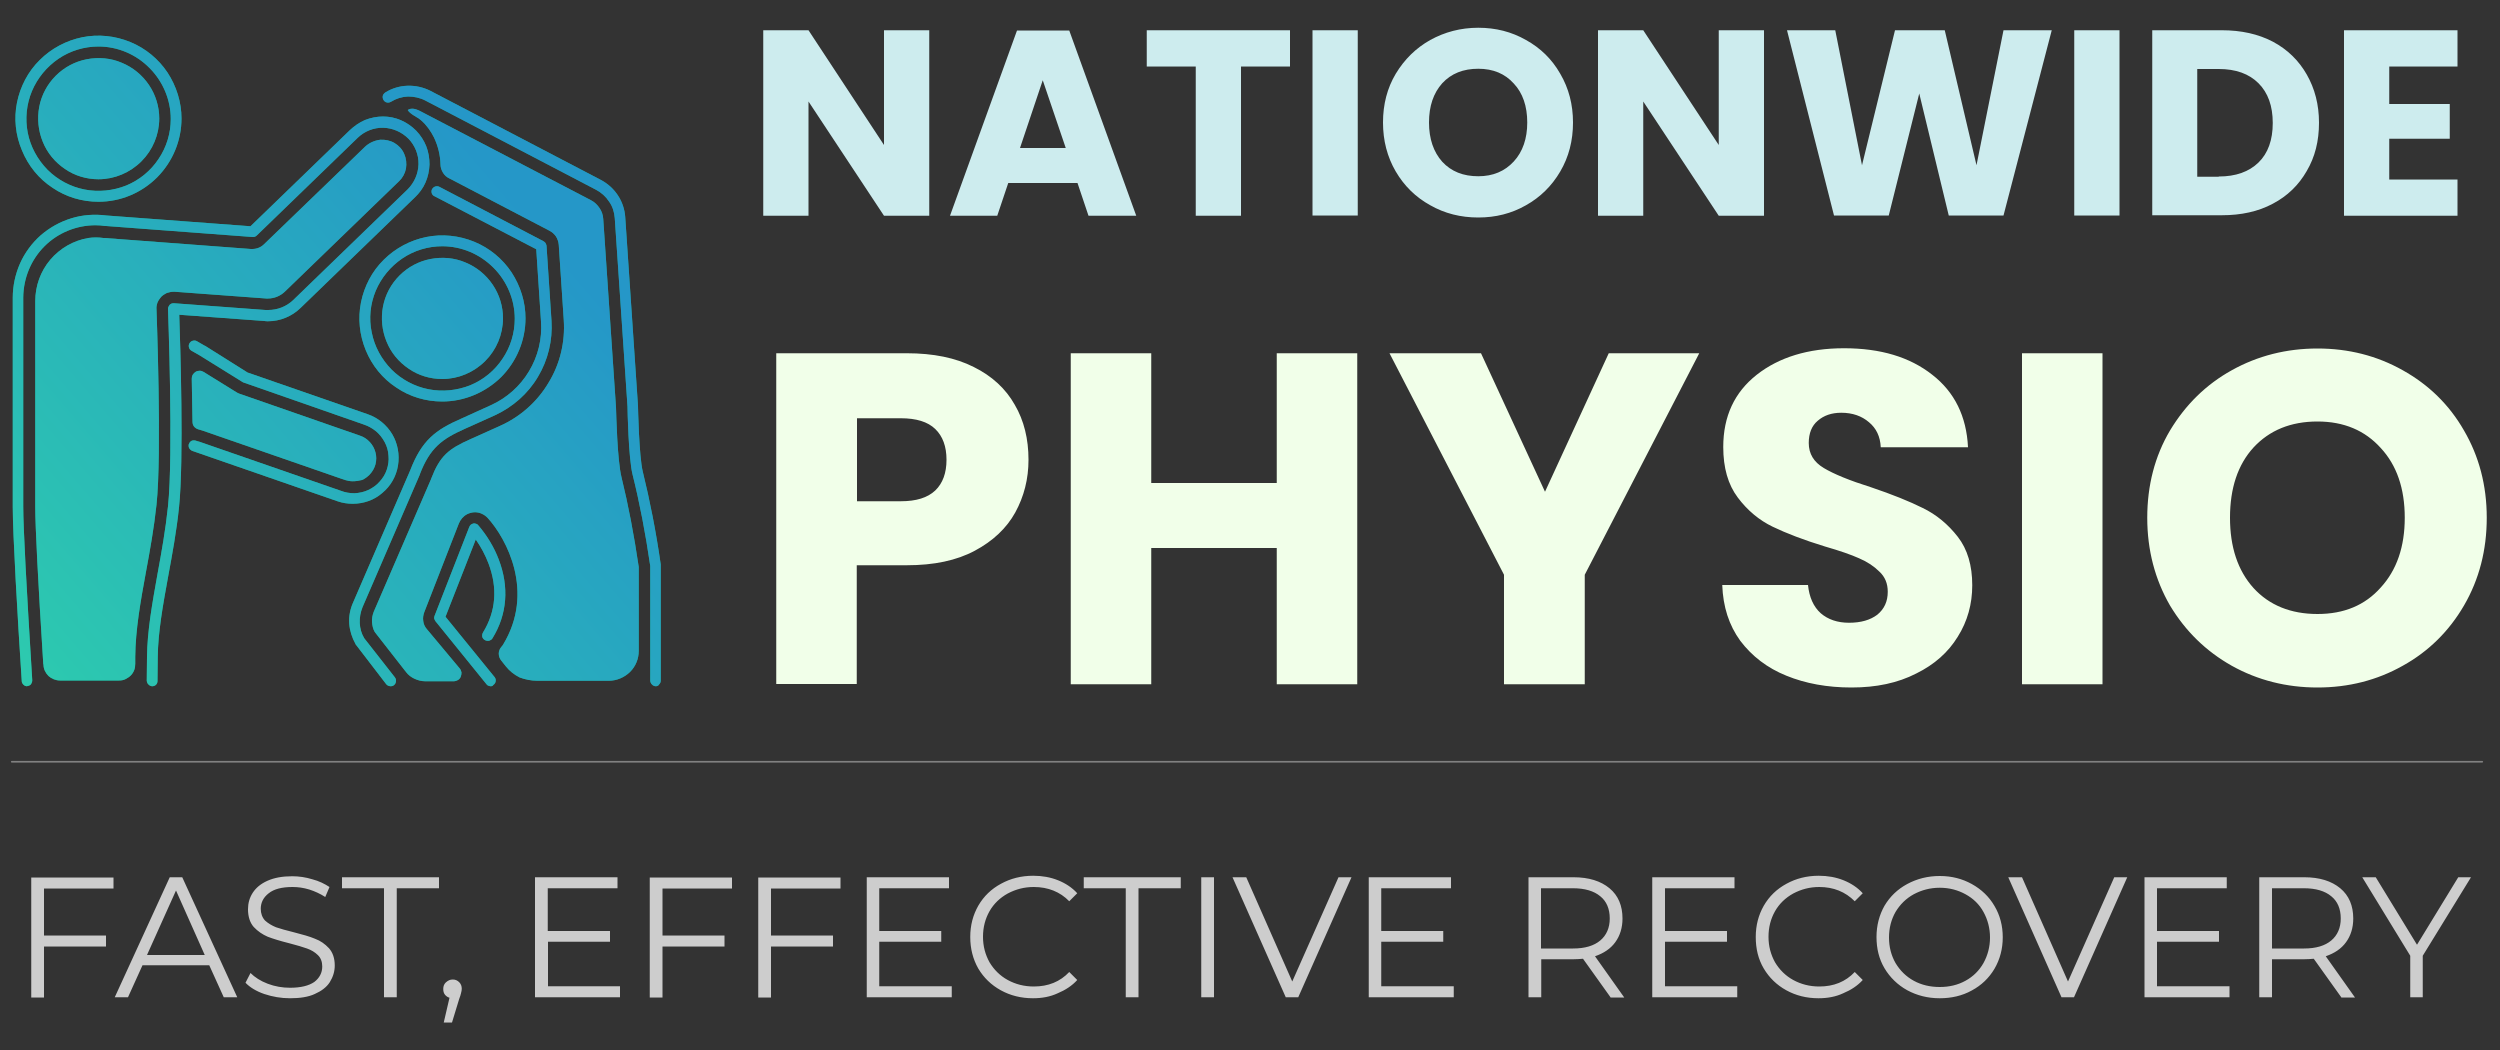
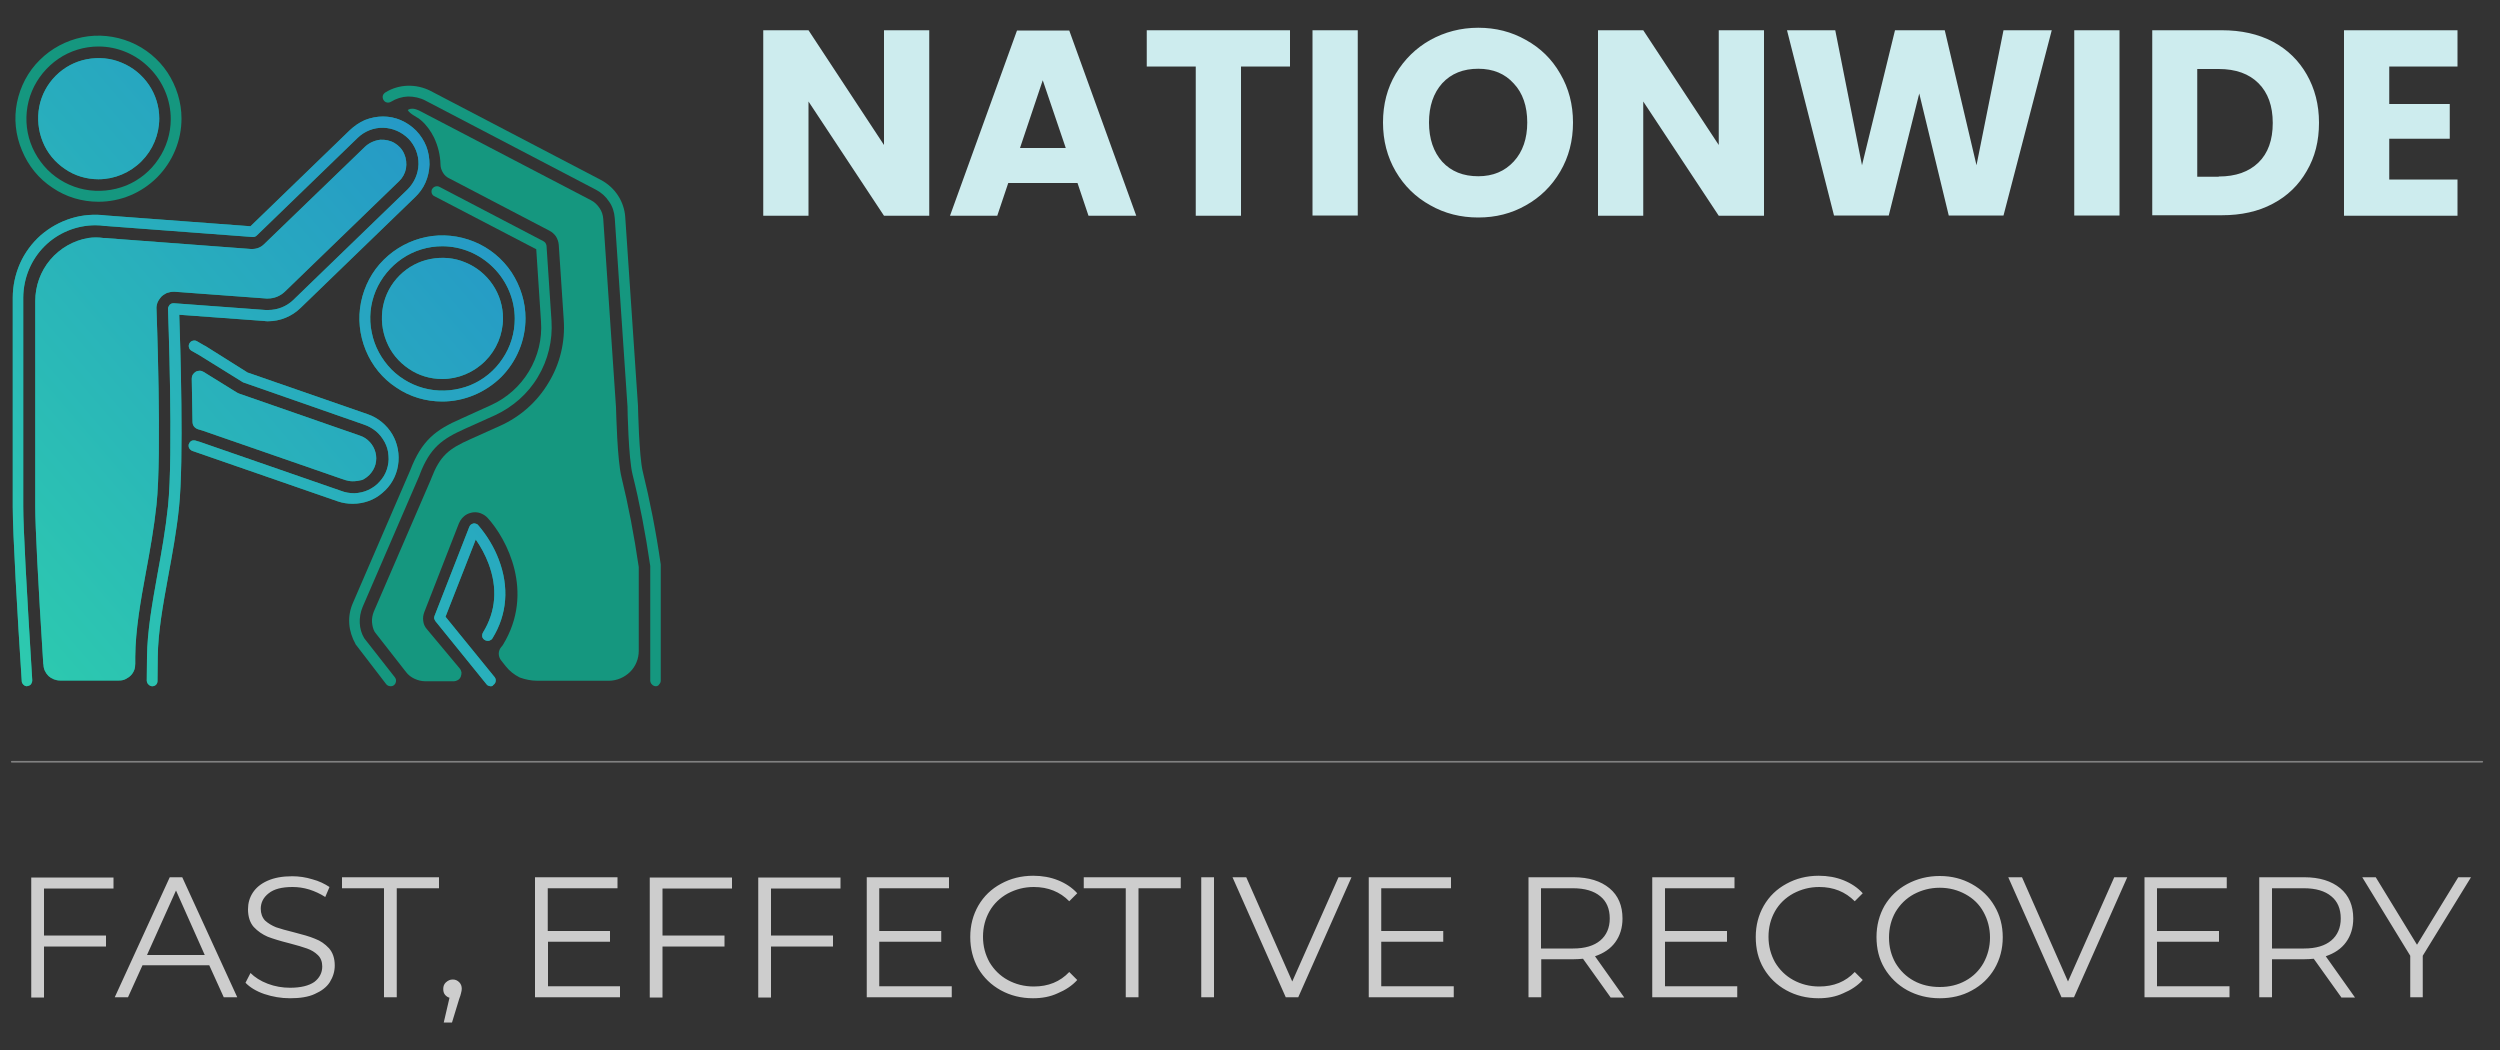
<svg xmlns="http://www.w3.org/2000/svg" xmlns:xlink="http://www.w3.org/1999/xlink" id="Layer_1" x="0px" y="0px" viewBox="0 0 1000 420" style="enable-background:new 0 0 1000 420;" xml:space="preserve">
  <rect x="0" y="0" width="1000" height="420" fill="#333333" stroke="none" />
  <style type="text/css">	.st0{fill:#CDECEE;}	.st1{fill:#F1FFE9;}	.st2{clip-path:url(#SVGID_2_);}	.st3{fill:#15977F;}	.st4{fill:url(#SVGID_3_);}	.st5{fill:url(#SVGID_4_);}	.st6{fill:url(#SVGID_5_);}	.st7{fill:url(#SVGID_6_);}	.st8{fill:url(#SVGID_7_);}	.st9{fill:url(#SVGID_8_);}	.st10{fill:url(#SVGID_9_);}	.st11{fill:url(#SVGID_10_);}	.st12{fill:url(#SVGID_11_);}	.st13{fill:url(#SVGID_12_);}	.st14{fill:url(#SVGID_13_);}	.st15{fill:url(#SVGID_14_);}	.st16{fill:none;stroke:#818181;stroke-width:0.664;stroke-linecap:round;}	.st17{fill:#CDCDCD;}</style>
  <g>
    <path class="st0" d="M371.7,86.3h-18.1l-30.2-45.7v45.7h-18.1V12.1h18.1l30.2,45.9V12.1h18.1V86.3z M431,73.2h-27.7l-4.4,13.1H380  l26.8-74.1h20.9l26.8,74.1h-19.1L431,73.2z M426.3,59.2l-9.2-27.1l-9.1,27.1H426.3z M516,12.1v14.5h-19.6v59.7h-18.1V26.6h-19.6  V12.1H516z M543.1,12.1v74.1h-18.1V12.1H543.1z M591.3,87c-7,0-13.4-1.6-19.2-4.9c-5.8-3.2-10.4-7.7-13.8-13.5  c-3.4-5.8-5.1-12.4-5.1-19.6c0-7.3,1.7-13.8,5.1-19.5c3.5-5.8,8.1-10.3,13.8-13.5c5.8-3.2,12.2-4.9,19.2-4.9c7,0,13.3,1.6,19.1,4.9  c5.8,3.2,10.4,7.7,13.7,13.5c3.4,5.8,5.1,12.3,5.1,19.5c0,7.3-1.7,13.8-5.1,19.6c-3.4,5.8-8,10.3-13.7,13.5  C604.6,85.4,598.3,87,591.3,87z M591.3,70.5c5.9,0,10.6-2,14.2-5.9c3.6-3.9,5.4-9.2,5.4-15.6c0-6.5-1.8-11.8-5.4-15.6  c-3.5-3.9-8.2-5.9-14.2-5.9c-6,0-10.8,1.9-14.4,5.8c-3.5,3.9-5.3,9.1-5.3,15.7c0,6.5,1.8,11.8,5.3,15.7  C580.5,68.6,585.3,70.5,591.3,70.5z M705.6,86.3h-18.1l-30.2-45.7v45.7h-18.1V12.1h18.1l30.2,45.9V12.1h18.1V86.3z M820.7,12.1  l-19.3,74.1h-21.9l-11.8-48.8l-12.2,48.8h-21.9l-18.8-74.1h19.3l10.7,54l13.2-54h19.9l12.7,54l10.8-54H820.7z M847.8,12.1v74.1  h-18.1V12.1H847.8z M888.7,12.1c7.8,0,14.6,1.5,20.5,4.6c5.8,3.1,10.3,7.5,13.5,13.1c3.2,5.6,4.9,12,4.9,19.3  c0,7.3-1.6,13.7-4.9,19.3c-3.2,5.6-7.7,10-13.6,13.1c-5.8,3.1-12.6,4.6-20.4,4.6h-27.8V12.1H888.7z M887.5,70.6  c6.8,0,12.1-1.9,15.9-5.6c3.8-3.7,5.7-9,5.7-15.8c0-6.8-1.9-12.1-5.7-15.9c-3.8-3.8-9.1-5.7-15.9-5.7h-8.6v43.1H887.5z M955.7,26.6  v15h24.2v13.9h-24.2v16.3H983v14.5h-45.4V12.1H983v14.5H955.7z" />
-     <path class="st1" d="M411.4,183.9c0,7.7-1.8,14.7-5.3,21.1c-3.5,6.3-8.9,11.4-16.2,15.3c-7.3,3.9-16.3,5.8-27.2,5.8h-20v47.5h-32.2  V141.3h52.2c10.6,0,19.5,1.8,26.8,5.5c7.3,3.6,12.8,8.7,16.4,15.1C409.6,168.2,411.4,175.6,411.4,183.9z M360.3,200.5  c6.2,0,10.7-1.4,13.8-4.3c3-2.9,4.5-7,4.5-12.3c0-5.3-1.5-9.4-4.5-12.3c-3-2.9-7.6-4.3-13.8-4.3h-17.5v33.2H360.3z M542.9,141.3  v132.4h-32.2v-54.5h-50.2v54.5h-32.2V141.3h32.2v51.9h50.2v-51.9H542.9z M679.7,141.3l-45.8,88.6v43.8h-32.3v-43.8l-45.8-88.6h36.6  l25.6,55.4l25.5-55.4H679.7z M740.6,275c-9.7,0-18.4-1.6-26-4.7c-7.7-3.1-13.8-7.8-18.5-14c-4.5-6.2-6.9-13.6-7.2-22.3h34.3  c0.5,4.9,2.2,8.7,5.1,11.3c2.9,2.5,6.7,3.8,11.3,3.8c4.8,0,8.5-1.1,11.3-3.2c2.8-2.3,4.2-5.3,4.2-9.2c0-3.3-1.1-6-3.4-8.1  c-2.1-2.1-4.8-3.9-8.1-5.3c-3.1-1.4-7.7-3-13.6-4.7c-8.5-2.6-15.5-5.3-20.9-7.9c-5.4-2.6-10.1-6.5-14-11.7  c-3.9-5.2-5.8-11.9-5.8-20.2c0-12.3,4.5-21.9,13.4-28.9c8.9-7,20.6-10.6,34.9-10.6c14.6,0,26.3,3.5,35.3,10.6  c8.9,6.9,13.7,16.6,14.3,29h-34.9c-0.2-4.3-1.8-7.6-4.7-10c-2.9-2.5-6.6-3.8-11.1-3.8c-3.9,0-7,1.1-9.4,3.2c-2.4,2-3.6,5-3.6,8.9  c0,4.3,2,7.6,6,10c4,2.4,10.3,5,18.9,7.7c8.6,2.9,15.5,5.7,20.7,8.3c5.4,2.6,10.1,6.5,14,11.5c3.9,5,5.8,11.5,5.8,19.4  c0,7.5-1.9,14.4-5.8,20.6c-3.8,6.2-9.3,11.1-16.6,14.7C759.1,273.2,750.5,275,740.6,275z M841,141.3v132.4h-32.2V141.3H841z   M927,275c-12.4,0-23.9-2.9-34.3-8.7c-10.3-5.8-18.5-13.8-24.7-24.1c-6-10.4-9.1-22.1-9.1-35.1c0-12.9,3-24.6,9.1-34.9  c6.2-10.3,14.4-18.4,24.7-24.1c10.4-5.8,21.9-8.7,34.3-8.7c12.4,0,23.8,2.9,34.1,8.7c10.4,5.8,18.6,13.8,24.5,24.1  c6,10.3,9.1,21.9,9.1,34.9c0,12.9-3,24.6-9.1,35.1c-6,10.3-14.2,18.4-24.5,24.1C950.8,272.1,939.4,275,927,275z M927,245.6  c10.6,0,19-3.5,25.3-10.6c6.4-7,9.6-16.3,9.6-27.9c0-11.7-3.2-21-9.6-27.9c-6.3-7-14.7-10.6-25.3-10.6c-10.7,0-19.2,3.5-25.6,10.4  c-6.3,6.9-9.4,16.3-9.4,28.1c0,11.7,3.1,21.1,9.4,28.1C907.7,242.1,916.3,245.6,927,245.6z" />
    <g>
      <defs>
        <rect id="SVGID_1_" x="4.7" y="14.3" width="260.3" height="260.3" />
      </defs>
      <clipPath id="SVGID_2_">
        <use xlink:href="#SVGID_1_" style="overflow:visible;" />
      </clipPath>
      <g class="st2">
        <path class="st3" d="M141.1,201.5c-2.1,0-4.1-0.3-6.1-1l-56.8-19.7l-1.2-0.4c-0.5-0.2-1-0.6-1.3-1.1c-0.3-0.5-0.3-1.1-0.2-1.6    c0.2-0.5,0.5-1,1-1.3c0.5-0.3,1.1-0.3,1.6-0.2l1.3,0.4l0.1,0l56.8,19.7c1.8,0.7,3.6,1,5.5,1c1.9-0.1,3.8-0.5,5.5-1.3    c1.7-0.8,3.3-1.9,4.5-3.3c1.3-1.4,2.3-3,2.9-4.8c0.6-1.8,0.9-3.7,0.7-5.6c-0.1-1.9-0.6-3.7-1.5-5.4c-0.9-1.7-2.1-3.2-3.5-4.4    c-1.5-1.2-3.1-2.1-4.9-2.7L97.4,153c-0.2-0.1-0.3-0.1-0.4-0.2L79.6,142l-3-1.7c-0.5-0.3-0.9-0.8-1-1.3c-0.2-0.6-0.1-1.2,0.2-1.7    c0.3-0.5,0.8-0.9,1.3-1c0.6-0.2,1.2-0.1,1.7,0.2l3.1,1.8l0.1,0L99,149l48.1,16.7c4.1,1.4,7.6,4.3,9.8,8c2.2,3.7,3,8.2,2.3,12.5    c-0.7,4.3-2.9,8.2-6.3,11C149.7,200,145.5,201.5,141.1,201.5L141.1,201.5z" />
        <linearGradient id="SVGID_3_" gradientUnits="userSpaceOnUse" x1="-1.421" y1="154.28" x2="210.448" y2="336.496" gradientTransform="matrix(1 0 0 -1 0 421)">
          <stop offset="0" style="stop-color:#2DCBAE" />
          <stop offset="1" style="stop-color:#2597C8" />
        </linearGradient>
        <path class="st4" d="M141.1,201.5c-2.1,0-4.1-0.3-6.1-1l-56.8-19.7l-1.2-0.4c-0.5-0.2-1-0.6-1.3-1.1c-0.3-0.5-0.3-1.1-0.2-1.6    c0.2-0.5,0.5-1,1-1.3c0.5-0.3,1.1-0.3,1.6-0.2l1.3,0.4l0.1,0l56.8,19.7c1.8,0.7,3.6,1,5.5,1c1.9-0.1,3.8-0.5,5.5-1.3    c1.7-0.8,3.3-1.9,4.5-3.3c1.3-1.4,2.3-3,2.9-4.8c0.6-1.8,0.9-3.7,0.7-5.6c-0.1-1.9-0.6-3.7-1.5-5.4c-0.9-1.7-2.1-3.2-3.5-4.4    c-1.5-1.2-3.1-2.1-4.9-2.7L97.4,153c-0.2-0.1-0.3-0.1-0.4-0.2L79.6,142l-3-1.7c-0.5-0.3-0.9-0.8-1-1.3c-0.2-0.6-0.1-1.2,0.2-1.7    c0.3-0.5,0.8-0.9,1.3-1c0.6-0.2,1.2-0.1,1.7,0.2l3.1,1.8l0.1,0L99,149l48.1,16.7c4.1,1.4,7.6,4.3,9.8,8c2.2,3.7,3,8.2,2.3,12.5    c-0.7,4.3-2.9,8.2-6.3,11C149.7,200,145.5,201.5,141.1,201.5L141.1,201.5z" />
        <path class="st3" d="M141.1,192.5c-1.1,0-2.1-0.2-3.1-0.5l-57.1-19.8l-1.7-0.5c-0.6-0.2-1.2-0.6-1.6-1.1    c-0.4-0.5-0.6-1.2-0.6-1.9l-0.3-17.2c0-0.6,0.1-1.1,0.4-1.6c0.3-0.5,0.7-0.9,1.2-1.2c0.5-0.3,1.1-0.4,1.6-0.4    c0.6,0,1.1,0.2,1.6,0.5l12.9,8c0.4,0.3,0.9,0.5,1.4,0.7l48.3,16.8c1.5,0.5,2.8,1.4,3.9,2.6c1.1,1.2,1.8,2.6,2.2,4.1    c0.4,1.5,0.4,3.1,0,4.7c-0.4,1.5-1.2,2.9-2.3,4.1c-0.9,0.9-1.9,1.7-3.1,2.2C143.6,192.3,142.4,192.5,141.1,192.5L141.1,192.5z" />
        <linearGradient id="SVGID_4_" gradientUnits="userSpaceOnUse" x1="-0.977" y1="153.764" x2="210.891" y2="335.98" gradientTransform="matrix(1 0 0 -1 0 421)">
          <stop offset="0" style="stop-color:#2DCBAE" />
          <stop offset="1" style="stop-color:#2597C8" />
        </linearGradient>
        <path class="st5" d="M141.1,192.5c-1.1,0-2.1-0.2-3.1-0.5l-57.1-19.8l-1.7-0.5c-0.6-0.2-1.2-0.6-1.6-1.1    c-0.4-0.5-0.6-1.2-0.6-1.9l-0.3-17.2c0-0.6,0.1-1.1,0.4-1.6c0.3-0.5,0.7-0.9,1.2-1.2c0.5-0.3,1.1-0.4,1.6-0.4    c0.6,0,1.1,0.2,1.6,0.5l12.9,8c0.4,0.3,0.9,0.5,1.4,0.7l48.3,16.8c1.5,0.5,2.8,1.4,3.9,2.6c1.1,1.2,1.8,2.6,2.2,4.1    c0.4,1.5,0.4,3.1,0,4.7c-0.4,1.5-1.2,2.9-2.3,4.1c-0.9,0.9-1.9,1.7-3.1,2.2C143.6,192.3,142.4,192.5,141.1,192.5L141.1,192.5z" />
        <path class="st3" d="M176.9,160.6c-6.6,0-13-1.9-18.4-5.6c-5.5-3.6-9.7-8.8-12.2-14.9c-2.5-6.1-3.2-12.7-1.9-19.2    c1.3-6.4,4.4-12.4,9.1-17c4.6-4.6,10.6-7.8,17-9.1c6.4-1.3,13.1-0.6,19.2,1.9c6.1,2.5,11.3,6.8,14.9,12.2    c3.6,5.5,5.6,11.9,5.6,18.4c0,8.8-3.5,17.2-9.7,23.5C194.2,157,185.7,160.6,176.9,160.6z M176.9,98.5c-5.7,0-11.3,1.7-16,4.9    c-4.7,3.2-8.4,7.7-10.6,12.9c-2.2,5.3-2.8,11.1-1.6,16.7c1.1,5.6,3.9,10.7,7.9,14.8c4,4,9.2,6.8,14.8,7.9    c5.6,1.1,11.4,0.5,16.7-1.6c5.3-2.2,9.8-5.9,12.9-10.6c3.2-4.7,4.9-10.3,4.9-16c0-7.6-3.1-15-8.5-20.4    C191.9,101.6,184.6,98.5,176.9,98.5z" />
        <linearGradient id="SVGID_5_" gradientUnits="userSpaceOnUse" x1="5.503" y1="146.229" x2="217.372" y2="328.445" gradientTransform="matrix(1 0 0 -1 0 421)">
          <stop offset="0" style="stop-color:#2DCBAE" />
          <stop offset="1" style="stop-color:#2597C8" />
        </linearGradient>
        <path class="st6" d="M176.9,160.6c-6.6,0-13-1.9-18.4-5.6c-5.5-3.6-9.7-8.8-12.2-14.9c-2.5-6.1-3.2-12.7-1.9-19.2    c1.3-6.4,4.4-12.4,9.1-17c4.6-4.6,10.6-7.8,17-9.1c6.4-1.3,13.1-0.6,19.2,1.9c6.1,2.5,11.3,6.8,14.9,12.2    c3.6,5.5,5.6,11.9,5.6,18.4c0,8.8-3.5,17.2-9.7,23.5C194.2,157,185.7,160.6,176.9,160.6z M176.9,98.5c-5.7,0-11.3,1.7-16,4.9    c-4.7,3.2-8.4,7.7-10.6,12.9c-2.2,5.3-2.8,11.1-1.6,16.7c1.1,5.6,3.9,10.7,7.9,14.8c4,4,9.2,6.8,14.8,7.9    c5.6,1.1,11.4,0.5,16.7-1.6c5.3-2.2,9.8-5.9,12.9-10.6c3.2-4.7,4.9-10.3,4.9-16c0-7.6-3.1-15-8.5-20.4    C191.9,101.6,184.6,98.5,176.9,98.5z" />
        <path class="st3" d="M176.9,151.6c-4.8,0-9.5-1.4-13.4-4.1c-4-2.7-7.1-6.4-8.9-10.9c-1.8-4.4-2.3-9.3-1.4-14    c0.9-4.7,3.2-9,6.6-12.4c3.4-3.4,7.7-5.7,12.4-6.6c4.7-0.9,9.6-0.5,14,1.4c4.4,1.8,8.2,4.9,10.9,8.9c2.7,4,4.1,8.7,4.1,13.4    c0,6.4-2.6,12.6-7.1,17.1C189.5,149,183.3,151.6,176.9,151.6z" />
        <linearGradient id="SVGID_6_" gradientUnits="userSpaceOnUse" x1="5.505" y1="146.226" x2="217.374" y2="328.443" gradientTransform="matrix(1 0 0 -1 0 421)">
          <stop offset="0" style="stop-color:#2DCBAE" />
          <stop offset="1" style="stop-color:#2597C8" />
        </linearGradient>
        <path class="st7" d="M176.9,151.6c-4.8,0-9.5-1.4-13.4-4.1c-4-2.7-7.1-6.4-8.9-10.9c-1.8-4.4-2.3-9.3-1.4-14    c0.9-4.7,3.2-9,6.6-12.4c3.4-3.4,7.7-5.7,12.4-6.6c4.7-0.9,9.6-0.5,14,1.4c4.4,1.8,8.2,4.9,10.9,8.9c2.7,4,4.1,8.7,4.1,13.4    c0,6.4-2.6,12.6-7.1,17.1C189.5,149,183.3,151.6,176.9,151.6z" />
        <path class="st3" d="M39.4,80.7c-6.6,0-13-1.9-18.4-5.6c-5.5-3.6-9.7-8.8-12.2-14.9C6.2,54.1,5.5,47.4,6.8,41    c1.3-6.4,4.4-12.4,9.1-17c4.6-4.6,10.6-7.8,17-9.1c6.4-1.3,13.1-0.6,19.2,1.9C58.2,19.3,63.4,23.6,67,29    c3.6,5.5,5.6,11.9,5.6,18.4c0,8.8-3.5,17.2-9.7,23.5C56.6,77.2,48.2,80.7,39.4,80.7z M39.4,18.6c-5.7,0-11.3,1.7-16,4.9    c-4.7,3.2-8.4,7.7-10.6,12.9S10,47.5,11.1,53.1c1.1,5.6,3.9,10.7,7.9,14.8c4,4,9.2,6.8,14.8,7.9c5.6,1.1,11.4,0.5,16.7-1.6    c5.3-2.2,9.8-5.9,12.9-10.6c3.2-4.7,4.9-10.3,4.9-16c0-7.6-3.1-15-8.5-20.4C54.4,21.7,47,18.6,39.4,18.6z" />
        <linearGradient id="SVGID_7_" gradientUnits="userSpaceOnUse" x1="-92.468" y1="260.143" x2="119.401" y2="442.359" gradientTransform="matrix(1 0 0 -1 0 421)">
          <stop offset="0" style="stop-color:#2DCBAE" />
          <stop offset="1" style="stop-color:#2597C8" />
        </linearGradient>
-         <path class="st8" d="M39.4,80.7c-6.6,0-13-1.9-18.4-5.6c-5.5-3.6-9.7-8.8-12.2-14.9C6.2,54.1,5.5,47.4,6.8,41    c1.3-6.4,4.4-12.4,9.1-17c4.6-4.6,10.6-7.8,17-9.1c6.4-1.3,13.1-0.6,19.2,1.9C58.2,19.3,63.4,23.6,67,29    c3.6,5.5,5.6,11.9,5.6,18.4c0,8.8-3.5,17.2-9.7,23.5C56.6,77.2,48.2,80.7,39.4,80.7z M39.4,18.6c-5.7,0-11.3,1.7-16,4.9    c-4.7,3.2-8.4,7.7-10.6,12.9S10,47.5,11.1,53.1c1.1,5.6,3.9,10.7,7.9,14.8c4,4,9.2,6.8,14.8,7.9c5.6,1.1,11.4,0.5,16.7-1.6    c5.3-2.2,9.8-5.9,12.9-10.6c3.2-4.7,4.9-10.3,4.9-16c0-7.6-3.1-15-8.5-20.4C54.4,21.7,47,18.6,39.4,18.6z" />
        <path class="st3" d="M39.4,71.7c-4.8,0-9.5-1.4-13.4-4.1c-4-2.7-7.1-6.4-8.9-10.9c-1.8-4.4-2.3-9.3-1.4-14s3.2-9,6.6-12.4    c3.4-3.4,7.7-5.7,12.4-6.6c4.7-0.9,9.6-0.5,14,1.4c4.4,1.8,8.2,4.9,10.9,8.9c2.7,4,4.1,8.7,4.1,13.4c0,6.4-2.6,12.6-7.1,17.1    C52,69.1,45.8,71.7,39.4,71.7z" />
        <linearGradient id="SVGID_8_" gradientUnits="userSpaceOnUse" x1="-92.456" y1="260.129" x2="119.413" y2="442.345" gradientTransform="matrix(1 0 0 -1 0 421)">
          <stop offset="0" style="stop-color:#2DCBAE" />
          <stop offset="1" style="stop-color:#2597C8" />
        </linearGradient>
        <path class="st9" d="M39.4,71.7c-4.8,0-9.5-1.4-13.4-4.1c-4-2.7-7.1-6.4-8.9-10.9c-1.8-4.4-2.3-9.3-1.4-14s3.2-9,6.6-12.4    c3.4-3.4,7.7-5.7,12.4-6.6c4.7-0.9,9.6-0.5,14,1.4c4.4,1.8,8.2,4.9,10.9,8.9c2.7,4,4.1,8.7,4.1,13.4c0,6.4-2.6,12.6-7.1,17.1    C52,69.1,45.8,71.7,39.4,71.7z" />
        <path class="st3" d="M156.3,274.5c-0.3,0-0.7-0.1-1-0.2c-0.3-0.1-0.6-0.4-0.8-0.6l-12.2-15.9c-0.1-0.1-0.1-0.1-0.1-0.2    c-1.4-2.5-2.3-5.3-2.5-8.1c-0.2-2.9,0.3-5.7,1.5-8.4l22.9-53c4.6-12,10.2-16.2,20.3-20.6l11.9-5.4c6.4-2.9,11.7-7.6,15.3-13.6    c3.6-6,5.3-12.9,4.8-19.9l-1.9-28.9l-40.7-21.2c-0.3-0.1-0.5-0.3-0.7-0.5c-0.2-0.2-0.3-0.5-0.4-0.7c-0.1-0.3-0.1-0.6-0.1-0.8    c0-0.3,0.1-0.6,0.2-0.8c0.3-0.5,0.7-0.9,1.3-1.1c0.3-0.1,0.6-0.1,0.8-0.1c0.3,0,0.6,0.1,0.8,0.2l41.7,21.8    c0.3,0.2,0.6,0.4,0.8,0.7c0.2,0.3,0.3,0.7,0.4,1l2,30.1c0.5,7.9-1.4,15.7-5.4,22.4c-4,6.8-10.1,12.1-17.2,15.4l-12,5.4    c-9.2,4.1-14,7.6-18.1,18.3l0,0.1l-22.9,53c-0.8,2-1.2,4.1-1.1,6.3c0.1,2.2,0.7,4.3,1.8,6.1L158,271c0.2,0.3,0.4,0.7,0.4,1.1    c0,0.4,0,0.8-0.2,1.2c-0.2,0.4-0.5,0.7-0.8,0.9C157.1,274.4,156.7,274.5,156.3,274.5L156.3,274.5z" />
        <linearGradient id="SVGID_9_" gradientUnits="userSpaceOnUse" x1="23.961" y1="124.768" x2="235.829" y2="306.984" gradientTransform="matrix(1 0 0 -1 0 421)">
          <stop offset="0" style="stop-color:#2DCBAE" />
          <stop offset="1" style="stop-color:#2597C8" />
        </linearGradient>
-         <path class="st10" d="M156.3,274.5c-0.3,0-0.7-0.1-1-0.2c-0.3-0.1-0.6-0.4-0.8-0.6l-12.2-15.9c-0.1-0.1-0.1-0.1-0.1-0.2    c-1.4-2.5-2.3-5.3-2.5-8.1c-0.2-2.9,0.3-5.7,1.5-8.4l22.9-53c4.6-12,10.2-16.2,20.3-20.6l11.9-5.4c6.4-2.9,11.7-7.6,15.3-13.6    c3.6-6,5.3-12.9,4.8-19.9l-1.9-28.9l-40.7-21.2c-0.3-0.1-0.5-0.3-0.7-0.5c-0.2-0.2-0.3-0.5-0.4-0.7c-0.1-0.3-0.1-0.6-0.1-0.8    c0-0.3,0.1-0.6,0.2-0.8c0.3-0.5,0.7-0.9,1.3-1.1c0.3-0.1,0.6-0.1,0.8-0.1c0.3,0,0.6,0.1,0.8,0.2l41.7,21.8    c0.3,0.2,0.6,0.4,0.8,0.7c0.2,0.3,0.3,0.7,0.4,1l2,30.1c0.5,7.9-1.4,15.7-5.4,22.4c-4,6.8-10.1,12.1-17.2,15.4l-12,5.4    c-9.2,4.1-14,7.6-18.1,18.3l0,0.1l-22.9,53c-0.8,2-1.2,4.1-1.1,6.3c0.1,2.2,0.7,4.3,1.8,6.1L158,271c0.2,0.3,0.4,0.7,0.4,1.1    c0,0.4,0,0.8-0.2,1.2c-0.2,0.4-0.5,0.7-0.8,0.9C157.1,274.4,156.7,274.5,156.3,274.5L156.3,274.5z" />
        <path class="st3" d="M196.3,274.5c-0.3,0-0.6-0.1-0.9-0.2c-0.3-0.1-0.6-0.3-0.8-0.6l-20.4-25.2c-0.2-0.3-0.4-0.7-0.5-1    c-0.1-0.4,0-0.8,0.1-1.1l13.9-35.6c0.1-0.3,0.4-0.7,0.6-0.9c0.3-0.2,0.6-0.4,1-0.5c0.4-0.1,0.7,0,1.1,0.1    c0.4,0.1,0.7,0.3,0.9,0.6c3.5,4.1,6.3,8.7,8.2,13.7c4.2,11,3.4,21.9-2.5,31.5c-0.1,0.2-0.3,0.5-0.6,0.6c-0.2,0.2-0.5,0.3-0.8,0.4    c-0.6,0.1-1.2,0-1.7-0.3c-0.5-0.3-0.9-0.8-1-1.3c-0.1-0.6,0-1.2,0.3-1.7c5.2-8.5,5.9-17.8,2.2-27.6c-1.3-3.4-3-6.6-5.1-9.6    l-12.1,30.9l19.6,24.1c0.3,0.3,0.4,0.7,0.5,1.1c0,0.4,0,0.8-0.2,1.2c-0.2,0.4-0.5,0.7-0.8,0.9    C197.1,274.4,196.7,274.5,196.3,274.5z" />
        <linearGradient id="SVGID_10_" gradientUnits="userSpaceOnUse" x1="69.033" y1="72.361" x2="280.902" y2="254.577" gradientTransform="matrix(1 0 0 -1 0 421)">
          <stop offset="0" style="stop-color:#2DCBAE" />
          <stop offset="1" style="stop-color:#2597C8" />
        </linearGradient>
        <path class="st11" d="M196.3,274.5c-0.3,0-0.6-0.1-0.9-0.2c-0.3-0.1-0.6-0.3-0.8-0.6l-20.4-25.2c-0.2-0.3-0.4-0.7-0.5-1    c-0.1-0.4,0-0.8,0.1-1.1l13.9-35.6c0.1-0.3,0.4-0.7,0.6-0.9c0.3-0.2,0.6-0.4,1-0.5c0.4-0.1,0.7,0,1.1,0.1    c0.4,0.1,0.7,0.3,0.9,0.6c3.5,4.1,6.3,8.7,8.2,13.7c4.2,11,3.4,21.9-2.5,31.5c-0.1,0.2-0.3,0.5-0.6,0.6c-0.2,0.2-0.5,0.3-0.8,0.4    c-0.6,0.1-1.2,0-1.7-0.3c-0.5-0.3-0.9-0.8-1-1.3c-0.1-0.6,0-1.2,0.3-1.7c5.2-8.5,5.9-17.8,2.2-27.6c-1.3-3.4-3-6.6-5.1-9.6    l-12.1,30.9l19.6,24.1c0.3,0.3,0.4,0.7,0.5,1.1c0,0.4,0,0.8-0.2,1.2c-0.2,0.4-0.5,0.7-0.8,0.9    C197.1,274.4,196.7,274.5,196.3,274.5z" />
        <path class="st3" d="M262.3,274.5c-0.3,0-0.6-0.1-0.8-0.2c-0.3-0.1-0.5-0.3-0.7-0.5c-0.2-0.2-0.4-0.4-0.5-0.7    c-0.1-0.3-0.2-0.5-0.2-0.8l0-45.9c-1.9-13.1-4.3-25.5-7.1-36.7c-1.6-6.5-2-25.6-2-27.1l-5.1-75.4c-0.2-2.4-0.9-4.7-2.3-6.6    c-1.3-2-3.1-3.6-5.2-4.7l-68.3-35.7c-2.1-1.1-4.5-1.6-6.9-1.6c-2.4,0.1-4.7,0.8-6.8,2.1c-0.5,0.3-1.1,0.4-1.6,0.3    c-0.6-0.1-1.1-0.5-1.4-1c-0.3-0.5-0.4-1.1-0.3-1.6c0.1-0.6,0.5-1,1-1.4c2.7-1.7,5.8-2.6,8.9-2.7c3.2-0.1,6.3,0.6,9.1,2l68.3,35.7    c2.8,1.5,5.1,3.6,6.8,6.2c1.7,2.6,2.7,5.6,2.9,8.7l5.1,75.5v0.1c0,0.2,0.4,20,1.9,26.1c2.8,11.4,5.3,23.9,7.2,37.2    c0,0.1,0,0.2,0,0.3l0,46.1c0,0.6-0.2,1.1-0.6,1.5C263.4,274.3,262.8,274.5,262.3,274.5z" />
        <linearGradient id="SVGID_11_" gradientUnits="userSpaceOnUse" x1="33.019" y1="114.235" x2="244.888" y2="296.452" gradientTransform="matrix(1 0 0 -1 0 421)">
          <stop offset="0" style="stop-color:#2DCBAE" />
          <stop offset="1" style="stop-color:#2597C8" />
        </linearGradient>
-         <path class="st12" d="M262.3,274.5c-0.3,0-0.6-0.1-0.8-0.2c-0.3-0.1-0.5-0.3-0.7-0.5c-0.2-0.2-0.4-0.4-0.5-0.7    c-0.1-0.3-0.2-0.5-0.2-0.8l0-45.9c-1.9-13.1-4.3-25.5-7.1-36.7c-1.6-6.5-2-25.6-2-27.1l-5.1-75.4c-0.2-2.4-0.9-4.7-2.3-6.6    c-1.3-2-3.1-3.6-5.2-4.7l-68.3-35.7c-2.1-1.1-4.5-1.6-6.9-1.6c-2.4,0.1-4.7,0.8-6.8,2.1c-0.5,0.3-1.1,0.4-1.6,0.3    c-0.6-0.1-1.1-0.5-1.4-1c-0.3-0.5-0.4-1.1-0.3-1.6c0.1-0.6,0.5-1,1-1.4c2.7-1.7,5.8-2.6,8.9-2.7c3.2-0.1,6.3,0.6,9.1,2l68.3,35.7    c2.8,1.5,5.1,3.6,6.8,6.2c1.7,2.6,2.7,5.6,2.9,8.7l5.1,75.5v0.1c0,0.2,0.4,20,1.9,26.1c2.8,11.4,5.3,23.9,7.2,37.2    c0,0.1,0,0.2,0,0.3l0,46.1c0,0.6-0.2,1.1-0.6,1.5C263.4,274.3,262.8,274.5,262.3,274.5z" />
        <path class="st3" d="M214.9,272.3h28.6c3.2,0,6.2-1.3,8.5-3.5c2.3-2.3,3.5-5.3,3.5-8.5v-33.5c-1.9-12.9-4.2-24.9-6.9-35.9    c-1.7-6.9-2.1-25.2-2.2-28l-5.1-75.3c-0.1-1.6-0.6-3.1-1.5-4.4c-0.9-1.3-2-2.4-3.4-3.1L168,44.4c-1.6-0.8-3.4-1.4-4.9-0.4    c0.9,1.7,3.7,2.7,5.3,4.1c2.2,1.9,3.9,4.3,5.2,6.9c1.6,3.4,2.5,7,2.6,10.8c0,1.2,0.4,2.3,1,3.3c0.6,1,1.5,1.8,2.6,2.3l0.2,0.1    l39.8,20.8c1,0.5,1.9,1.3,2.6,2.3c0.6,1,1,2.1,1.1,3.3l2,30.1c0.6,8.8-1.5,17.6-6.1,25.1c-4.5,7.6-11.3,13.6-19.3,17.2l-12,5.4    c-8.6,3.8-12.1,6.6-15.6,15.7c0,0.1-0.1,0.2-0.1,0.3l-22.9,53c-0.5,1.3-0.8,2.7-0.7,4.1c0.1,1.4,0.4,2.8,1.1,4l12.5,16    c0.9,1.2,2.1,2.1,3.4,2.7c1.3,0.6,2.8,1,4.2,1h11.5c0.6,0,1.2-0.2,1.7-0.5c0.5-0.3,0.9-0.8,1.1-1.3c0.2-0.5,0.3-1.1,0.3-1.7    c-0.1-0.6-0.3-1.1-0.7-1.6l-13.2-15.8c-0.8-0.9-1.3-2.1-1.4-3.2c-0.2-1.2,0-2.4,0.4-3.5l13.8-35.4c0.6-1.6,1.8-3,3.3-3.8    c1-0.5,2.1-0.8,3.2-0.8c0.9,0,1.9,0.2,2.7,0.6c0.9,0.4,1.6,0.9,2.3,1.6c7.7,8.4,19,29.8,6.2,50.8c-0.2,0.3-0.4,0.6-0.7,0.9    c-0.6,0.7-1,1.7-1,2.6c0,1,0.3,1.9,0.9,2.7l1.9,2.4c1.5,1.9,3.4,3.4,5.6,4.5C210.1,271.8,212.5,272.3,214.9,272.3z" />
        <linearGradient id="SVGID_12_" gradientUnits="userSpaceOnUse" x1="32.889" y1="114.386" x2="244.758" y2="296.603" gradientTransform="matrix(1 0 0 -1 0 421)">
          <stop offset="0" style="stop-color:#2DCBAE" />
          <stop offset="1" style="stop-color:#2597C8" />
        </linearGradient>
-         <path class="st13" d="M214.9,272.3h28.6c3.2,0,6.2-1.3,8.5-3.5c2.3-2.3,3.5-5.3,3.5-8.5v-33.5c-1.9-12.9-4.2-24.9-6.9-35.9    c-1.7-6.9-2.1-25.2-2.2-28l-5.1-75.3c-0.1-1.6-0.6-3.1-1.5-4.4c-0.9-1.3-2-2.4-3.4-3.1L168,44.4c-1.6-0.8-3.4-1.4-4.9-0.4    c0.9,1.7,3.7,2.7,5.3,4.1c2.2,1.9,3.9,4.3,5.2,6.9c1.6,3.4,2.5,7,2.6,10.8c0,1.2,0.4,2.3,1,3.3c0.6,1,1.5,1.8,2.6,2.3l0.2,0.1    l39.8,20.8c1,0.5,1.9,1.3,2.6,2.3c0.6,1,1,2.1,1.1,3.3l2,30.1c0.6,8.8-1.5,17.6-6.1,25.1c-4.5,7.6-11.3,13.6-19.3,17.2l-12,5.4    c-8.6,3.8-12.1,6.6-15.6,15.7c0,0.1-0.1,0.2-0.1,0.3l-22.9,53c-0.5,1.3-0.8,2.7-0.7,4.1c0.1,1.4,0.4,2.8,1.1,4l12.5,16    c0.9,1.2,2.1,2.1,3.4,2.7c1.3,0.6,2.8,1,4.2,1h11.5c0.6,0,1.2-0.2,1.7-0.5c0.5-0.3,0.9-0.8,1.1-1.3c0.2-0.5,0.3-1.1,0.3-1.7    c-0.1-0.6-0.3-1.1-0.7-1.6l-13.2-15.8c-0.8-0.9-1.3-2.1-1.4-3.2c-0.2-1.2,0-2.4,0.4-3.5l13.8-35.4c0.6-1.6,1.8-3,3.3-3.8    c1-0.5,2.1-0.8,3.2-0.8c0.9,0,1.9,0.2,2.7,0.6c0.9,0.4,1.6,0.9,2.3,1.6c7.7,8.4,19,29.8,6.2,50.8c-0.2,0.3-0.4,0.6-0.7,0.9    c-0.6,0.7-1,1.7-1,2.6c0,1,0.3,1.9,0.9,2.7l1.9,2.4c1.5,1.9,3.4,3.4,5.6,4.5C210.1,271.8,212.5,272.3,214.9,272.3z" />
        <path class="st3" d="M10.9,274.5c-0.6,0-1.1-0.2-1.5-0.6c-0.4-0.4-0.7-0.9-0.7-1.4c-1.7-25.8-3.6-58.9-3.6-69.7v-83.7    c0-4.7,1-9.4,2.9-13.7c1.9-4.3,4.8-8.2,8.3-11.3c3.6-3.1,7.7-5.4,12.3-6.8c4.5-1.4,9.3-1.7,14-1.1l57.6,4.3l39.7-38.4    c1.8-1.7,3.8-3.1,6.1-4.1c2.3-0.9,4.8-1.4,7.2-1.4c2.5,0,4.9,0.5,7.2,1.5c2.3,1,4.3,2.4,6.1,4.2c1.7,1.8,3.1,3.9,4,6.2    c0.9,2.3,1.3,4.8,1.3,7.3c-0.1,2.5-0.6,4.9-1.6,7.2c-1,2.3-2.5,4.3-4.3,6l-45.7,44.2c-3.5,3.4-8.2,5.3-13,5.3c-0.5,0-1,0-1.4-0.1    l-34.1-2.5c0.4,11.4,1.9,58.1-0.1,77.1c-1,9.6-2.7,18.7-4.3,27.4c-2.1,11.5-4.1,22.4-4.2,32.5c0,3-0.1,6.2-0.1,9.5    c0,0.6-0.2,1.1-0.6,1.5c-0.4,0.4-1,0.6-1.5,0.6c-0.3,0-0.6-0.1-0.8-0.2c-0.3-0.1-0.5-0.3-0.7-0.5c-0.2-0.2-0.4-0.4-0.5-0.7    c-0.1-0.3-0.2-0.6-0.2-0.8c0-3.3,0.1-6.5,0.1-9.5c0.1-10.4,2.1-21.5,4.2-33.2c1.6-8.7,3.2-17.6,4.2-27.1c2.2-20.9,0-78.3,0-78.9    c0-0.3,0-0.6,0.2-0.9c0.1-0.3,0.3-0.5,0.5-0.8c0.2-0.2,0.5-0.4,0.8-0.5c0.3-0.1,0.6-0.1,0.9-0.1l36.6,2.7c0.4,0,0.7,0,1.1,0    c3.7,0,7.3-1.4,10-4l45.7-44.2c2.7-2.7,4.3-6.3,4.4-10.1c0.1-3.8-1.4-7.5-4-10.2c-2.7-2.7-6.3-4.3-10.1-4.4    c-3.8-0.1-7.5,1.4-10.2,4l-40.4,39.1c-0.2,0.2-0.5,0.4-0.8,0.5c-0.3,0.1-0.6,0.1-0.9,0.1l-58.6-4.4H42c-1.2-0.2-2.5-0.3-3.8-0.3    c-7.6,0-15,3-20.4,8.4c-5.4,5.4-8.4,12.7-8.5,20.4v83.7c0,8.5,1.3,32.5,3.6,69.5c0,0.6-0.2,1.1-0.5,1.6c-0.4,0.4-0.9,0.7-1.5,0.7    L10.9,274.5z" />
        <linearGradient id="SVGID_13_" gradientUnits="userSpaceOnUse" x1="-25.006" y1="181.703" x2="186.863" y2="363.919" gradientTransform="matrix(1 0 0 -1 0 421)">
          <stop offset="0" style="stop-color:#2DCBAE" />
          <stop offset="1" style="stop-color:#2597C8" />
        </linearGradient>
        <path class="st14" d="M10.9,274.5c-0.6,0-1.1-0.2-1.5-0.6c-0.4-0.4-0.7-0.9-0.7-1.4c-1.7-25.8-3.6-58.9-3.6-69.7v-83.7    c0-4.7,1-9.4,2.9-13.7c1.9-4.3,4.8-8.2,8.3-11.3c3.6-3.1,7.7-5.4,12.3-6.8c4.5-1.4,9.3-1.7,14-1.1l57.6,4.3l39.7-38.4    c1.8-1.7,3.8-3.1,6.1-4.1c2.3-0.9,4.8-1.4,7.2-1.4c2.5,0,4.9,0.5,7.2,1.5c2.3,1,4.3,2.4,6.1,4.2c1.7,1.8,3.1,3.9,4,6.2    c0.9,2.3,1.3,4.8,1.3,7.3c-0.1,2.5-0.6,4.9-1.6,7.2c-1,2.3-2.5,4.3-4.3,6l-45.7,44.2c-3.5,3.4-8.2,5.3-13,5.3c-0.5,0-1,0-1.4-0.1    l-34.1-2.5c0.4,11.4,1.9,58.1-0.1,77.1c-1,9.6-2.7,18.7-4.3,27.4c-2.1,11.5-4.1,22.4-4.2,32.5c0,3-0.1,6.2-0.1,9.5    c0,0.6-0.2,1.1-0.6,1.5c-0.4,0.4-1,0.6-1.5,0.6c-0.3,0-0.6-0.1-0.8-0.2c-0.3-0.1-0.5-0.3-0.7-0.5c-0.2-0.2-0.4-0.4-0.5-0.7    c-0.1-0.3-0.2-0.6-0.2-0.8c0-3.3,0.1-6.5,0.1-9.5c0.1-10.4,2.1-21.5,4.2-33.2c1.6-8.7,3.2-17.6,4.2-27.1c2.2-20.9,0-78.3,0-78.9    c0-0.3,0-0.6,0.2-0.9c0.1-0.3,0.3-0.5,0.5-0.8c0.2-0.2,0.5-0.4,0.8-0.5c0.3-0.1,0.6-0.1,0.9-0.1l36.6,2.7c0.4,0,0.7,0,1.1,0    c3.7,0,7.3-1.4,10-4l45.7-44.2c2.7-2.7,4.3-6.3,4.4-10.1c0.1-3.8-1.4-7.5-4-10.2c-2.7-2.7-6.3-4.3-10.1-4.4    c-3.8-0.1-7.5,1.4-10.2,4l-40.4,39.1c-0.2,0.2-0.5,0.4-0.8,0.5c-0.3,0.1-0.6,0.1-0.9,0.1l-58.6-4.4H42c-1.2-0.2-2.5-0.3-3.8-0.3    c-7.6,0-15,3-20.4,8.4c-5.4,5.4-8.4,12.7-8.5,20.4v83.7c0,8.5,1.3,32.5,3.6,69.5c0,0.6-0.2,1.1-0.5,1.6c-0.4,0.4-0.9,0.7-1.5,0.7    L10.9,274.5z" />
        <path class="st3" d="M17.3,265.5c-2.1-33.2-3.2-54.9-3.2-62.8v-82.3c0-6,2.1-11.9,6-16.5c3.9-4.6,9.3-7.7,15.2-8.7    c2-0.3,4.1-0.3,6.1,0l0.4,0l58.6,4.4h0.5c1.8,0,3.5-0.7,4.7-1.9l40.2-38.8c1.7-1.7,3.9-2.7,6.3-3c2-0.1,4,0.3,5.7,1.3    c1.7,1,3.1,2.5,3.9,4.4c0.8,1.8,1,3.8,0.7,5.8c-0.4,2-1.4,3.8-2.8,5.1l-45.7,44.2c-1.8,1.7-4.2,2.7-6.7,2.7c-0.2,0-0.4,0-0.7,0    l-36.6-2.7c-0.2,0-0.3,0-0.5,0c-0.9,0-1.8,0.2-2.7,0.5c-0.8,0.4-1.6,0.9-2.2,1.5c-0.6,0.7-1.1,1.4-1.5,2.3    c-0.3,0.9-0.5,1.8-0.4,2.7c0,0.6,2.2,57.6,0,78.2c-1,9.3-2.6,18.2-4.2,26.8c-2.2,11.9-4.2,23.2-4.3,34l0,2.7    c0,0.9-0.1,1.8-0.4,2.6c-0.3,0.8-0.8,1.6-1.4,2.2c-0.6,0.6-1.4,1.1-2.2,1.5s-1.7,0.5-2.6,0.5H24c-1.7,0-3.4-0.7-4.6-1.8    c-1.2-1.2-2-2.8-2-4.5L17.3,265.5z" />
        <linearGradient id="SVGID_14_" gradientUnits="userSpaceOnUse" x1="-24.929" y1="181.613" x2="186.94" y2="363.83" gradientTransform="matrix(1 0 0 -1 0 421)">
          <stop offset="0" style="stop-color:#2DCBAE" />
          <stop offset="1" style="stop-color:#2597C8" />
        </linearGradient>
        <path class="st15" d="M17.3,265.5c-2.1-33.2-3.2-54.9-3.2-62.8v-82.3c0-6,2.1-11.9,6-16.5c3.9-4.6,9.3-7.7,15.2-8.7    c2-0.3,4.1-0.3,6.1,0l0.4,0l58.6,4.4h0.5c1.8,0,3.5-0.7,4.7-1.9l40.2-38.8c1.7-1.7,3.9-2.7,6.3-3c2-0.1,4,0.3,5.7,1.3    c1.7,1,3.1,2.5,3.9,4.4c0.8,1.8,1,3.8,0.7,5.8c-0.4,2-1.4,3.8-2.8,5.1l-45.7,44.2c-1.8,1.7-4.2,2.7-6.7,2.7c-0.2,0-0.4,0-0.7,0    l-36.6-2.7c-0.2,0-0.3,0-0.5,0c-0.9,0-1.8,0.2-2.7,0.5c-0.8,0.4-1.6,0.9-2.2,1.5c-0.6,0.7-1.1,1.4-1.5,2.3    c-0.3,0.9-0.5,1.8-0.4,2.7c0,0.6,2.2,57.6,0,78.2c-1,9.3-2.6,18.2-4.2,26.8c-2.2,11.9-4.2,23.2-4.3,34l0,2.7    c0,0.9-0.1,1.8-0.4,2.6c-0.3,0.8-0.8,1.6-1.4,2.2c-0.6,0.6-1.4,1.1-2.2,1.5s-1.7,0.5-2.6,0.5H24c-1.7,0-3.4-0.7-4.6-1.8    c-1.2-1.2-2-2.8-2-4.5L17.3,265.5z" />
      </g>
    </g>
    <path class="st16" d="M4.7,304.7h988.2" />
    <path class="st17" d="M17.6,355.3v18.9h24.8v4.4H17.6v20.4h-5.1v-48h32.9v4.4H17.6z M83.7,386.1H57l-5.8,12.8h-5.3l22-48h5l22,48  h-5.4L83.7,386.1z M81.9,382l-11.5-25.8L58.8,382H81.9z M116,399.3c-3.6,0-7-0.6-10.3-1.7c-3.2-1.1-5.8-2.7-7.5-4.5l2-3.9  c1.7,1.7,4,3.2,6.9,4.3c2.9,1.1,5.9,1.6,8.9,1.6c4.3,0,7.5-0.8,9.7-2.3c2.1-1.6,3.2-3.7,3.2-6.2c0-1.9-0.6-3.5-1.8-4.6  c-1.1-1.1-2.6-2-4.3-2.6c-1.7-0.6-4-1.3-7.1-2.1c-3.6-0.9-6.5-1.8-8.6-2.6c-2.1-0.9-4-2.2-5.6-3.9c-1.5-1.7-2.3-4.1-2.3-7.1  c0-2.4,0.6-4.6,1.9-6.6c1.3-2,3.2-3.6,5.9-4.8c2.7-1.2,5.9-1.8,9.9-1.8c2.7,0,5.4,0.4,8,1.2c2.7,0.7,4.9,1.8,6.9,3.1l-1.7,4  c-2-1.3-4.2-2.3-6.4-3c-2.3-0.7-4.5-1-6.7-1c-4.2,0-7.4,0.8-9.5,2.5c-2.1,1.6-3.2,3.7-3.2,6.2c0,1.9,0.6,3.5,1.7,4.7  c1.2,1.1,2.7,2,4.4,2.7c1.8,0.6,4.2,1.3,7.1,2c3.5,0.9,6.4,1.7,8.5,2.6c2.2,0.8,4,2.1,5.6,3.8c1.5,1.7,2.3,4,2.3,6.9  c0,2.4-0.7,4.6-2,6.7c-1.3,2-3.3,3.5-6,4.7C123.3,398.8,120,399.3,116,399.3z M153.7,355.3h-16.9v-4.4h38.8v4.4h-16.9v43.6h-5.1  V355.3z M181.1,391.8c1.1,0,1.9,0.4,2.6,1.1c0.7,0.7,1,1.6,1,2.6c0,0.5-0.1,1.1-0.3,1.8c-0.1,0.6-0.4,1.4-0.7,2.2l-2.9,9.5h-3.3  l2.3-9.9c-0.7-0.2-1.3-0.6-1.8-1.2c-0.5-0.6-0.7-1.4-0.7-2.3c0-1.1,0.3-1.9,1-2.6C179.2,392.2,180,391.8,181.1,391.8z M248,394.5  v4.4h-34v-48H247v4.4h-27.9v17.1H244v4.3h-24.8v17.8H248z M265,355.3v18.9h24.8v4.4H265v20.4h-5.1v-48h32.9v4.4H265z M308.4,355.3  v18.9h24.8v4.4h-24.8v20.4h-5.1v-48h32.9v4.4H308.4z M380.7,394.5v4.4h-34v-48h32.9v4.4h-27.9v17.1h24.8v4.3h-24.8v17.8H380.7z   M413.2,399.3c-4.8,0-9.1-1.1-12.9-3.2c-3.8-2.1-6.8-5-9-8.7c-2.1-3.7-3.2-7.9-3.2-12.6s1.1-8.8,3.2-12.5c2.2-3.8,5.2-6.7,9.1-8.8  c3.8-2.1,8.1-3.2,12.9-3.2c3.6,0,6.9,0.6,9.9,1.8c3,1.2,5.6,2.9,7.7,5.2l-3.2,3.2c-3.7-3.8-8.5-5.7-14.2-5.7  c-3.8,0-7.2,0.9-10.4,2.6c-3.1,1.7-5.6,4.1-7.3,7.1c-1.7,3-2.6,6.4-2.6,10.2s0.9,7.1,2.6,10.2c1.8,3,4.2,5.4,7.3,7.1  c3.1,1.7,6.6,2.6,10.4,2.6c5.8,0,10.5-1.9,14.2-5.8l3.2,3.2c-2.1,2.3-4.7,4-7.8,5.3C420.1,398.7,416.8,399.3,413.2,399.3z   M450.4,355.3h-16.9v-4.4h38.8v4.4h-16.9v43.6h-5.1V355.3z M480.5,350.9h5.1v48h-5.1V350.9z M540.6,350.9l-21.3,48h-5l-21.3-48h5.5  l18.4,41.7l18.5-41.7H540.6z M581.5,394.5v4.4h-34v-48h32.9v4.4h-27.9v17.1h24.8v4.3h-24.8v17.8H581.5z M644.2,398.9l-11-15.4  c-1.2,0.1-2.5,0.2-3.8,0.2h-12.9v15.2h-5.1v-48h18c6.1,0,10.9,1.5,14.4,4.4s5.2,7,5.2,12.1c0,3.7-1,6.9-2.9,9.5  c-1.9,2.6-4.6,4.4-8.1,5.6l11.7,16.5H644.2z M629.2,379.4c4.8,0,8.4-1.1,10.9-3.2c2.5-2.1,3.8-5.1,3.8-8.8c0-3.9-1.3-6.9-3.8-8.9  c-2.5-2.1-6.2-3.2-10.9-3.2h-12.8v24.1H629.2z M694.9,394.5v4.4h-34v-48h32.9v4.4H666v17.1h24.8v4.3H666v17.8H694.9z M727.4,399.3  c-4.8,0-9.1-1.1-12.9-3.2c-3.8-2.1-6.8-5-9-8.7c-2.2-3.7-3.2-7.9-3.2-12.6s1.1-8.8,3.2-12.5c2.2-3.8,5.2-6.7,9.1-8.8  c3.8-2.1,8.1-3.2,12.9-3.2c3.6,0,6.9,0.6,9.9,1.8c3,1.2,5.6,2.9,7.7,5.2l-3.2,3.2c-3.8-3.8-8.5-5.7-14.2-5.7  c-3.8,0-7.2,0.9-10.4,2.6c-3.1,1.7-5.6,4.1-7.3,7.1c-1.7,3-2.6,6.4-2.6,10.2s0.9,7.1,2.6,10.2c1.8,3,4.2,5.4,7.3,7.1  c3.1,1.7,6.6,2.6,10.4,2.6c5.8,0,10.5-1.9,14.2-5.8l3.2,3.2c-2.1,2.3-4.7,4-7.8,5.3C734.3,398.7,731,399.3,727.4,399.3z   M775.9,399.3c-4.8,0-9.1-1.1-13-3.2c-3.8-2.1-6.9-5.1-9.1-8.8c-2.2-3.7-3.2-7.9-3.2-12.5s1.1-8.8,3.2-12.5  c2.2-3.7,5.2-6.6,9.1-8.7c3.9-2.1,8.2-3.2,13-3.2c4.8,0,9,1.1,12.8,3.2c3.8,2.1,6.9,5,9.1,8.8c2.2,3.7,3.3,7.9,3.3,12.5  s-1.1,8.8-3.3,12.6c-2.2,3.7-5.2,6.6-9.1,8.7C784.9,398.3,780.6,399.3,775.9,399.3z M775.9,394.8c3.8,0,7.2-0.8,10.3-2.5  c3.1-1.7,5.5-4.1,7.2-7.1c1.7-3.1,2.6-6.5,2.6-10.2s-0.9-7.1-2.6-10.2c-1.7-3.1-4.1-5.4-7.2-7.1c-3.1-1.7-6.5-2.6-10.3-2.6  c-3.8,0-7.2,0.9-10.4,2.6c-3.1,1.7-5.5,4.1-7.3,7.1c-1.7,3-2.6,6.4-2.6,10.2s0.9,7.2,2.6,10.2c1.8,3,4.2,5.4,7.3,7.1  C768.6,394,772.1,394.8,775.9,394.8z M850.9,350.9l-21.3,48h-5l-21.3-48h5.5l18.4,41.7l18.5-41.7H850.9z M891.8,394.5v4.4h-34v-48  h32.9v4.4h-27.9v17.1h24.8v4.3h-24.8v17.8H891.8z M936.5,398.9l-11-15.4c-1.2,0.1-2.5,0.2-3.8,0.2h-12.9v15.2h-5.1v-48h18  c6.1,0,10.9,1.5,14.4,4.4s5.2,7,5.2,12.1c0,3.7-1,6.9-2.9,9.5c-1.9,2.6-4.6,4.4-8.1,5.6l11.7,16.5H936.5z M921.6,379.4  c4.8,0,8.4-1.1,10.9-3.2c2.5-2.1,3.8-5.1,3.8-8.8c0-3.9-1.3-6.9-3.8-8.9c-2.5-2.1-6.2-3.2-10.9-3.2h-12.8v24.1H921.6z M969.1,382.3  v16.6h-5v-16.6l-19.2-31.4h5.4l16.5,27l16.5-27h5.1L969.1,382.3z" />
  </g>
</svg>